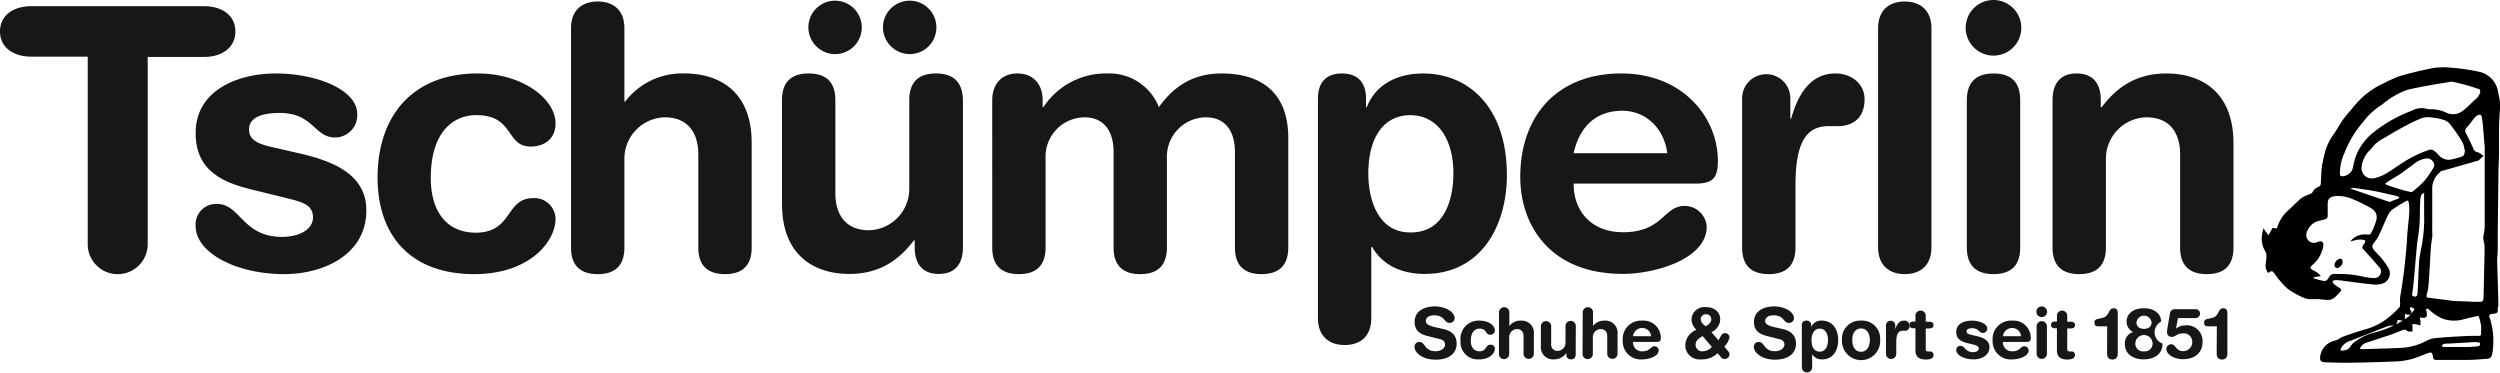
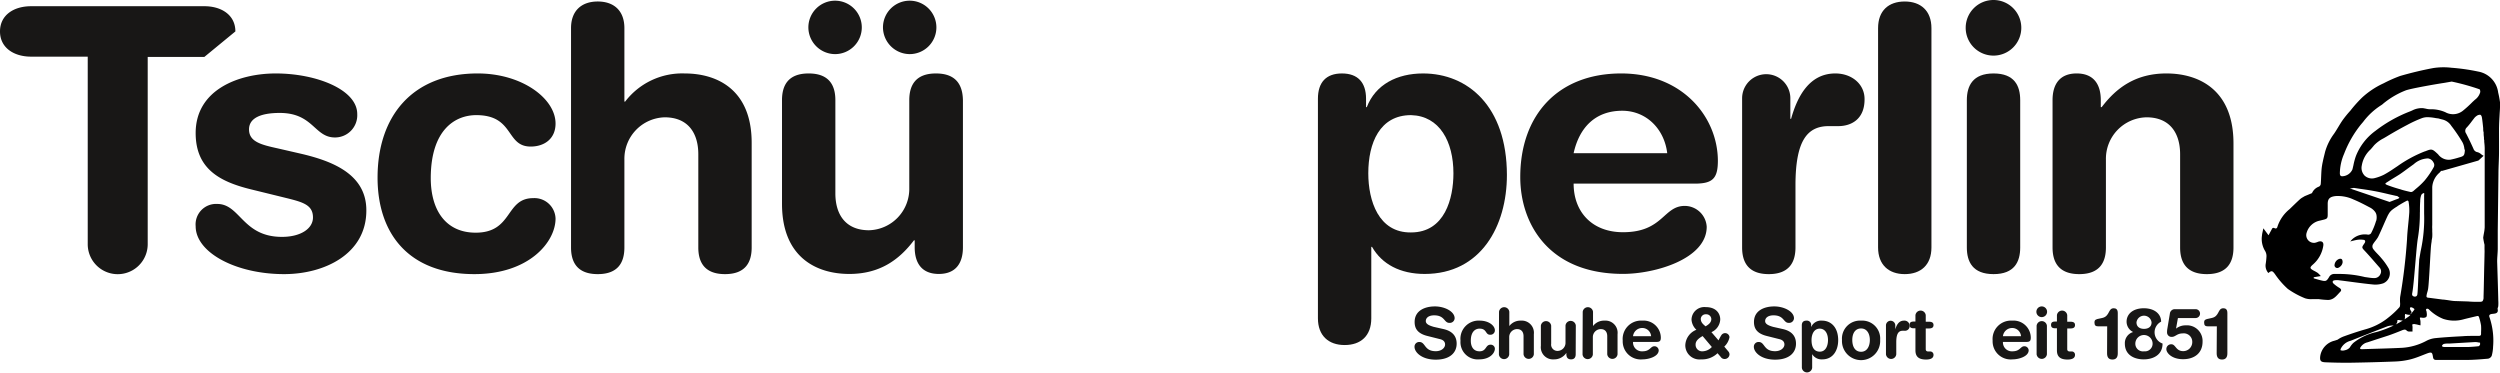
<svg xmlns="http://www.w3.org/2000/svg" id="Ebene_1" data-name="Ebene 1" viewBox="0 0 434.3 64.81">
  <defs>
    <style>.cls-1{fill:none;}.cls-2{fill:#181716;}</style>
  </defs>
  <title>190412_Logo_Tschuemperlin_quer</title>
  <path class="cls-1" d="M361.87,332.35c-4.64,0-7.43,2.86-8.45,7.37h16.26C369.17,335.46,366,332.35,361.87,332.35Z" transform="translate(-80.05 -313.11)" />
-   <path class="cls-1" d="M325.17,333.11c-5.39,0-7.42,4.83-7.42,10.1,0,4.76,1.77,10.35,7.42,10.28,5.91,0,7.37-6,7.37-10.28C332.54,337.75,330.13,333.24,325.17,333.11Z" transform="translate(-80.05 -313.11)" />
-   <path class="cls-2" d="M120.94,318.57c0-2.85-2.41-4.38-5.39-4.38H85.45c-3,0-5.4,1.53-5.4,4.38s2.42,4.38,5.4,4.38h9.84v32.58a5.21,5.21,0,0,0,10.42,0V323h9.84C118.53,323,120.94,321.43,120.94,318.57Z" transform="translate(-80.05 -313.11)" />
+   <path class="cls-2" d="M120.94,318.57c0-2.85-2.41-4.38-5.39-4.38H85.45c-3,0-5.4,1.53-5.4,4.38s2.42,4.38,5.4,4.38h9.84v32.58a5.21,5.21,0,0,0,10.42,0V323h9.84Z" transform="translate(-80.05 -313.11)" />
  <path class="cls-2" d="M132.18,339.78l-3.87-.89c-2.86-.63-5-1.14-5-3.3,0-2,2.1-2.86,5.34-2.86,5.84,0,6,4.26,9.58,4.26a3.86,3.86,0,0,0,3.88-4.07c0-4.25-7.11-7.05-14.16-7.05-6.41,0-13.91,2.8-13.91,10.35,0,6.23,4.19,8.45,9.59,9.78l5.46,1.34c3.3.82,5.33,1.2,5.33,3.55,0,1.91-2.09,3.37-5.39,3.37-6.86,0-7.24-5.72-11.24-5.72a3.56,3.56,0,0,0-3.75,3.87c0,4.58,7,8.32,15.37,8.32,7,0,14.28-3.49,14.28-11.05C143.73,343.21,137.45,341,132.18,339.78Z" transform="translate(-80.05 -313.11)" />
  <path class="cls-2" d="M162.78,333.11c6.66,0,5.08,5.46,9.46,5.46,2.35,0,4.32-1.33,4.32-4,0-4.31-5.78-8.7-13.53-8.7-11.36,0-17.39,7.43-17.39,18.1,0,9.71,5.39,16.76,16.82,16.76,9.52,0,14.1-5.59,14.1-9.65a3.67,3.67,0,0,0-3.88-3.55c-4.89,0-3.49,6-10,6-5.07,0-7.8-3.74-7.8-9.52C154.91,335.59,159.16,333.11,162.78,333.11Z" transform="translate(-80.05 -313.11)" />
  <path class="cls-2" d="M199,325.87a12.47,12.47,0,0,0-10.35,4.89h-.13V318c0-3.05-1.84-4.63-4.63-4.63s-4.64,1.58-4.64,4.63v38.1c0,2.47,1,4.63,4.64,4.63s4.63-2.16,4.63-4.63V340.8a7.2,7.2,0,0,1,7-7.31c4,0,5.84,2.67,5.84,6.42V356.1c0,2.47,1,4.63,4.64,4.63s4.63-2.16,4.63-4.63v-18C210.71,328.67,204.62,325.87,199,325.87Z" transform="translate(-80.05 -313.11)" />
  <path class="cls-2" d="M242.64,325.87c-3.62,0-4.63,2.16-4.63,4.64v15.3a7.19,7.19,0,0,1-7,7.3c-4,0-5.84-2.66-5.84-6.41V330.51c0-2.48-1-4.64-4.64-4.64s-4.63,2.16-4.63,4.64v18c0,9.4,6.1,12.19,11.68,12.19,5.27,0,8.64-2.41,11.24-5.84h.13v1.21c0,2.79,1.27,4.63,4.19,4.63s4.19-1.84,4.19-4.63V330.51C247.28,328,246.26,325.87,242.64,325.87Z" transform="translate(-80.05 -313.11)" />
  <path class="cls-2" d="M225.12,322.51a4.64,4.64,0,1,0-4.64-4.64A4.66,4.66,0,0,0,225.12,322.51Z" transform="translate(-80.05 -313.11)" />
  <path class="cls-2" d="M238.07,322.51a4.64,4.64,0,1,0-4.63-4.64A4.67,4.67,0,0,0,238.07,322.51Z" transform="translate(-80.05 -313.11)" />
-   <path class="cls-2" d="M292.29,325.87c-5,0-8.32,2.23-10.92,5.85a9.24,9.24,0,0,0-8.89-5.85,13,13,0,0,0-11.17,5.85h-.13v-1.21c0-2.79-1.65-4.64-4.38-4.64s-4.38,1.85-4.38,4.64V356.1c0,2.47,1,4.63,4.63,4.63s4.64-2.16,4.64-4.63V340.67a6.84,6.84,0,0,1,6.73-7.18c3.62,0,5.08,2.67,5.08,6V356.1c0,2.47,1,4.63,4.63,4.63s4.64-2.16,4.64-4.63V340.67a6.84,6.84,0,0,1,6.73-7.18c3.62,0,5.08,2.67,5.08,6V356.1c0,2.47,1,4.63,4.63,4.63s4.64-2.16,4.64-4.63v-19C303.85,328.8,298.7,325.87,292.29,325.87Z" transform="translate(-80.05 -313.11)" />
  <path class="cls-2" d="M327.27,325.87c-4.51,0-8.26,1.91-9.78,5.85h-.13v-1.46c0-2.86-1.46-4.39-4.19-4.39S309,327.4,309,330.26v38.15c0,3,1.84,4.64,4.64,4.64s4.63-1.59,4.63-4.64V356h.13c1.71,3,4.89,4.7,9.14,4.7,9.78,0,14.29-8.32,14.29-17.2C341.81,331.53,335,325.87,327.27,325.87Zm-2.1,27.62c-5.65.07-7.42-5.52-7.42-10.28,0-5.27,2-10.1,7.42-10.1,5,.13,7.37,4.64,7.37,10.1C332.54,347.53,331.08,353.49,325.17,353.49Z" transform="translate(-80.05 -313.11)" />
  <path class="cls-2" d="M361.68,325.87c-11,0-17.53,7.24-17.53,18,0,8.06,4.89,16.82,17.85,16.82,5.58,0,14.54-2.6,14.54-8.19a3.84,3.84,0,0,0-3.81-3.62c-3.75,0-3.75,4.57-10.73,4.57-5.4,0-8.58-3.55-8.58-8.44h21c3.11,0,4.06-.83,4.06-4C378.44,333.43,372.34,325.87,361.68,325.87Zm-8.26,13.85c1-4.51,3.81-7.37,8.45-7.37,4.13,0,7.3,3.11,7.81,7.37Z" transform="translate(-80.05 -313.11)" />
  <path class="cls-2" d="M398.88,325.87c-4.51,0-6.6,4-7.68,7.88h-.13v-3.56a4.19,4.19,0,1,0-8.38,0V356.1c0,2.47,1,4.63,4.63,4.63s4.64-2.16,4.64-4.63V345.3c0-7.68,2-10.28,5.78-10.28h1.65c2.28,0,4.57-1.21,4.57-4.64C404,327.78,401.8,325.87,398.88,325.87Z" transform="translate(-80.05 -313.11)" />
  <path class="cls-2" d="M410.94,313.37c-2.79,0-4.63,1.58-4.63,4.63v38.1c0,3,1.84,4.63,4.63,4.63s4.64-1.59,4.64-4.63V318C415.58,315,413.74,313.37,410.94,313.37Z" transform="translate(-80.05 -313.11)" />
  <path class="cls-2" d="M426.37,313.11a4.83,4.83,0,1,0,4.82,4.83A4.83,4.83,0,0,0,426.37,313.11Z" transform="translate(-80.05 -313.11)" />
  <path class="cls-2" d="M426.37,325.87c-3.62,0-4.64,2.16-4.64,4.64V356.1c0,2.47,1,4.63,4.64,4.63s4.63-2.16,4.63-4.63V330.51C431,328,430,325.87,426.37,325.87Z" transform="translate(-80.05 -313.11)" />
  <path class="cls-2" d="M456.4,325.87c-5.27,0-8.64,2.42-11.24,5.85H445v-1.21c0-2.79-1.27-4.64-4.19-4.64s-4.19,1.85-4.19,4.64V356.1c0,2.47,1,4.63,4.64,4.63s4.63-2.16,4.63-4.63V340.8a7.2,7.2,0,0,1,7.05-7.31c4,0,5.84,2.67,5.84,6.42V356.1c0,2.47,1,4.63,4.64,4.63s4.63-2.16,4.63-4.63v-18C468.08,328.67,462,325.87,456.4,325.87Z" transform="translate(-80.05 -313.11)" />
  <path class="cls-2" d="M330.79,370.27c1.84.41,2.31,1.5,2.31,2.54,0,1.59-1.2,2.78-3.63,2.78s-3.69-1.28-3.69-2.23a.81.81,0,0,1,.84-.84c1.1,0,.81,1.6,2.85,1.6,1,0,1.62-.58,1.62-1.17,0-.35-.17-.75-.86-.92l-2.27-.57c-1.83-.47-2.16-1.48-2.16-2.42,0-2,1.82-2.7,3.52-2.7s3.43.88,3.43,2.06a.84.84,0,0,1-.92.8c-.94,0-.77-1.31-2.64-1.31-.94,0-1.45.43-1.45,1s.74.81,1.37,1Z" transform="translate(-80.05 -313.11)" />
  <path class="cls-2" d="M337.13,368.81c1.5,0,2.61.84,2.61,1.68a.76.76,0,0,1-.83.77c-.85,0-.54-1.06-1.83-1.06-.7,0-1.52.48-1.52,2.1,0,1.12.53,1.84,1.51,1.84,1.25,0,1-1.15,1.92-1.15a.71.71,0,0,1,.75.69c0,.78-.88,1.86-2.72,1.86a3,3,0,0,1-3.25-3.24A3.16,3.16,0,0,1,337.13,368.81Z" transform="translate(-80.05 -313.11)" />
  <path class="cls-2" d="M340.46,367.28a.9.9,0,0,1,1.79,0v2.47h0a2.4,2.4,0,0,1,2-.94,2.11,2.11,0,0,1,2.26,2.35v3.49a.9.9,0,0,1-1.79,0v-3.13c0-.73-.36-1.24-1.13-1.24a1.38,1.38,0,0,0-1.36,1.41v3a.9.9,0,0,1-1.79,0Z" transform="translate(-80.05 -313.11)" />
  <path class="cls-2" d="M353.78,374.65c0,.54-.24.89-.81.89s-.81-.35-.81-.89v-.24h0a2.54,2.54,0,0,1-2.17,1.13,2.11,2.11,0,0,1-2.26-2.35V369.7a.9.9,0,0,1,1.79,0v3.13a1.09,1.09,0,0,0,1.13,1.24,1.4,1.4,0,0,0,1.36-1.41v-3a.9.9,0,0,1,1.79,0Z" transform="translate(-80.05 -313.11)" />
  <path class="cls-2" d="M355,367.28a.9.9,0,0,1,1.79,0v2.47h0a2.39,2.39,0,0,1,2-.94,2.11,2.11,0,0,1,2.26,2.35v3.49a.9.9,0,0,1-1.79,0v-3.13c0-.73-.36-1.24-1.13-1.24a1.39,1.39,0,0,0-1.37,1.41v3a.9.9,0,0,1-1.79,0Z" transform="translate(-80.05 -313.11)" />
  <path class="cls-2" d="M363.74,372.51a1.54,1.54,0,0,0,1.65,1.63c1.35,0,1.35-.88,2.08-.88a.74.74,0,0,1,.73.7c0,1.08-1.73,1.58-2.81,1.58a3.13,3.13,0,0,1-3.44-3.25,3.19,3.19,0,0,1,3.38-3.48,3,3,0,0,1,3.24,2.93c0,.61-.18.77-.78.77Zm3.14-1a1.53,1.53,0,0,0-1.51-1.42,1.6,1.6,0,0,0-1.63,1.42Z" transform="translate(-80.05 -313.11)" />
  <path class="cls-2" d="M378.59,372.24a10,10,0,0,1,.48-.88.79.79,0,0,1,.63-.38.77.77,0,0,1,.8.7,3,3,0,0,1-.91,1.64l.74.88a.79.79,0,0,1,.17.49.84.84,0,0,1-.92.78.75.75,0,0,1-.6-.35l-.56-.65a3.85,3.85,0,0,1-2.85,1.07,2.46,2.46,0,0,1-2.75-2.44,3,3,0,0,1,1.93-2.7,2.64,2.64,0,0,1-.85-1.75,2.23,2.23,0,0,1,2.45-2.19c1.94,0,2.54,1.22,2.54,2.14a2.53,2.53,0,0,1-1.53,2.21Zm-2.76-.75c-.71.4-1.22.84-1.22,1.46a1.13,1.13,0,0,0,1.2,1.19,2.28,2.28,0,0,0,1.62-.75Zm.51-1.69c.41-.25,1-.59,1-1.28a.86.86,0,0,0-.92-.81.84.84,0,0,0-.91.79C375.52,369.11,375.89,369.42,376.34,369.8Z" transform="translate(-80.05 -313.11)" />
  <path class="cls-2" d="M389.75,370.27c1.83.41,2.3,1.5,2.3,2.54,0,1.59-1.2,2.78-3.63,2.78s-3.69-1.28-3.69-2.23a.81.81,0,0,1,.84-.84c1.1,0,.81,1.6,2.85,1.6,1,0,1.62-.58,1.62-1.17,0-.35-.17-.75-.86-.92l-2.27-.57c-1.83-.47-2.16-1.48-2.16-2.42,0-2,1.82-2.7,3.52-2.7s3.43.88,3.43,2.06a.84.84,0,0,1-.92.8c-.94,0-.77-1.31-2.64-1.31-.93,0-1.45.43-1.45,1s.74.81,1.37,1Z" transform="translate(-80.05 -313.11)" />
  <path class="cls-2" d="M393.06,369.65c0-.55.26-.84.81-.84a.74.74,0,0,1,.81.84v.28h0a1.88,1.88,0,0,1,1.89-1.12c1.5,0,2.81,1.09,2.81,3.41,0,1.71-.87,3.32-2.76,3.32a1.9,1.9,0,0,1-1.76-.91h0V377a.9.9,0,0,1-1.79,0Zm3.13.55c-1,0-1.44.94-1.44,2s.35,2,1.44,2,1.42-1.15,1.42-2C397.61,371.1,397.15,370.23,396.19,370.2Z" transform="translate(-80.05 -313.11)" />
  <path class="cls-2" d="M403.36,368.81a3.12,3.12,0,0,1,3.31,3.36,3.32,3.32,0,1,1-6.63,0A3.13,3.13,0,0,1,403.36,368.81Zm0,5.41c1.06,0,1.52-1,1.52-2.05s-.48-2-1.52-2-1.53.87-1.53,2S402.29,374.22,403.36,374.22Z" transform="translate(-80.05 -313.11)" />
  <path class="cls-2" d="M407.68,369.64a.81.81,0,1,1,1.62,0v.69h0c.21-.75.62-1.52,1.49-1.52a.9.9,0,0,1,1,.87.81.81,0,0,1-.88.89h-.32c-.73,0-1.12.51-1.12,2v2.09a.9.9,0,0,1-1.79,0Z" transform="translate(-80.05 -313.11)" />
  <path class="cls-2" d="M412.8,370.14h-.31c-.5,0-.71-.19-.71-.59s.21-.58.71-.58h.31v-1.1a.9.9,0,0,1,1.79,0V369h.54c.52,0,.81.15.81.58s-.29.59-.81.59h-.54v3.59c0,.27.14.41.46.41h.26a.57.57,0,0,1,.63.6c0,.52-.44.8-1.3.8-1.3,0-1.84-.54-1.84-1.59Z" transform="translate(-80.05 -313.11)" />
-   <path class="cls-2" d="M422.54,368.81c1.36,0,2.74.54,2.74,1.36a.75.75,0,0,1-.75.78c-.7,0-.73-.82-1.85-.82-.63,0-1,.17-1,.55s.4.52,1,.64l.75.17c1,.24,2.23.67,2.23,1.92,0,1.46-1.41,2.13-2.76,2.13-1.62,0-3-.72-3-1.61a.69.69,0,0,1,.73-.74c.77,0,.84,1.1,2.17,1.1.64,0,1-.28,1-.65s-.39-.53-1-.69l-1.05-.25c-1-.26-1.86-.69-1.86-1.89C419.85,369.35,421.3,368.81,422.54,368.81Z" transform="translate(-80.05 -313.11)" />
  <path class="cls-2" d="M428,372.51a1.55,1.55,0,0,0,1.66,1.63c1.35,0,1.35-.88,2.07-.88a.74.74,0,0,1,.74.7c0,1.08-1.73,1.58-2.81,1.58a3.14,3.14,0,0,1-3.45-3.25,3.2,3.2,0,0,1,3.39-3.48,3,3,0,0,1,3.24,2.93c0,.61-.19.77-.79.77Zm3.14-1a1.53,1.53,0,0,0-1.51-1.42,1.61,1.61,0,0,0-1.63,1.42Z" transform="translate(-80.05 -313.11)" />
  <path class="cls-2" d="M434.74,366.34a.93.93,0,1,1-.93.93A.93.93,0,0,1,434.74,366.34Zm-.89,3.36a.9.9,0,0,1,1.79,0v4.95a.9.9,0,0,1-1.79,0Z" transform="translate(-80.05 -313.11)" />
  <path class="cls-2" d="M437.38,370.14h-.31c-.5,0-.71-.19-.71-.59s.21-.58.71-.58h.31v-1.1a.9.9,0,0,1,1.79,0V369h.54c.53,0,.81.15.81.58s-.28.59-.81.59h-.54v3.59c0,.27.15.41.47.41h.25a.56.56,0,0,1,.63.6c0,.52-.44.8-1.3.8-1.3,0-1.84-.54-1.84-1.59Z" transform="translate(-80.05 -313.11)" />
  <path class="cls-2" d="M446.11,369.8h-1.59c-.4,0-.62-.15-.62-.65s.24-.58.88-.7l.46-.1c1.36-.29,1-1.69,2-1.69.39,0,.71.17.71.83v7c0,.64-.24,1.08-.93,1.08s-.93-.44-.93-1.08Z" transform="translate(-80.05 -313.11)" />
  <path class="cls-2" d="M450.62,370.79a2,2,0,0,1-1.14-1.8c0-1.35,1.14-2.33,3-2.33s3,1,3,2.33a2.07,2.07,0,0,0,.25,3.8c0,2.08-1.77,2.75-3.28,2.75s-3.27-.67-3.27-2.75A2,2,0,0,1,450.62,370.79Zm1.89,3.35a1.33,1.33,0,0,0,1.49-1.33,1.49,1.49,0,0,0-3,0A1.32,1.32,0,0,0,452.51,374.14Zm0-3.9c.74,0,1.31-.35,1.31-1.13a1.32,1.32,0,0,0-2.62,0C451.2,369.89,451.78,370.24,452.51,370.24Z" transform="translate(-80.05 -313.11)" />
  <path class="cls-2" d="M457,367.59a.86.86,0,0,1,.79-.77h3.68a.77.77,0,1,1,0,1.54H458.4l-.33,1.84,0,0a2.64,2.64,0,0,1,1.7-.57,2.71,2.71,0,0,1,2.91,2.83c0,2-1.42,3.05-3.39,3.05s-2.9-1.1-2.9-1.74a.83.83,0,0,1,.88-.85c.75,0,.75,1.19,2.05,1.19a1.57,1.57,0,0,0,1.57-1.57,1.47,1.47,0,0,0-1.66-1.51c-1,0-1.26.6-1.87.6a.77.77,0,0,1-.85-.81,3.34,3.34,0,0,1,.06-.65Z" transform="translate(-80.05 -313.11)" />
  <path class="cls-2" d="M465.16,369.8h-1.59c-.4,0-.62-.15-.62-.65s.24-.58.88-.7l.45-.1c1.37-.29,1-1.69,2-1.69.39,0,.71.17.71.83v7c0,.64-.25,1.08-.93,1.08s-.93-.44-.93-1.08Z" transform="translate(-80.05 -313.11)" />
  <path d="M486.41,358.09a1.23,1.23,0,0,0-.8,1,.48.48,0,0,0,.68.53,1.12,1.12,0,0,0,.28-.18,1.14,1.14,0,0,0,.44-.78h0C487,358.11,486.8,358,486.41,358.09Z" transform="translate(-80.05 -313.11)" />
  <path d="M514.35,330.87a16.93,16.93,0,0,0-.32-1.7,4.23,4.23,0,0,0-3.43-3.62,34.93,34.93,0,0,0-4.68-.67,11.85,11.85,0,0,0-3.15.05c-1.94.36-3.87.83-5.75,1.37a24.3,24.3,0,0,0-2.91,1.29,14.2,14.2,0,0,0-3.75,2.5,22.47,22.47,0,0,0-2,2.24A18.82,18.82,0,0,0,487,334c-.52.75-.95,1.57-1.47,2.33a9.74,9.74,0,0,0-1.57,3.18c-.13.56-.28,1.11-.39,1.67a10.84,10.84,0,0,0-.22,1.37c-.07.84-.07,1.69-.14,2.54a.61.61,0,0,1-.31.44,2.05,2.05,0,0,0-1.21,1.13l-1.23.51a2.19,2.19,0,0,0-.29.17,2.87,2.87,0,0,0-.61.42c-.6.55-1.18,1.12-1.77,1.69a6.49,6.49,0,0,0-2.09,3c-.06.27-.2.44-.51.3s-.4,0-.51.23l-.54,1-.9-1.21c-.09.48-.21.87-.24,1.26a4,4,0,0,0,.55,2.69,1.72,1.72,0,0,1,.23,1,12.21,12.21,0,0,1-.15,1.34,1.94,1.94,0,0,0,.48,1.48c.56-.48.71-.39,1.14.18a14.17,14.17,0,0,0,2.24,2.58,14.59,14.59,0,0,0,3,1.63,3.36,3.36,0,0,0,1.16.15c.41,0,.84,0,1.25,0a15.19,15.19,0,0,0,1.62.14c1-.05,1.49-.82,2.09-1.43.26-.27.14-.49-.18-.68a6.17,6.17,0,0,1-1-.74c-.21-.2-.23-.49.14-.56a2.66,2.66,0,0,1,.89,0c1.91.23,3.8.52,5.72.71a4.23,4.23,0,0,0,1.91-.2,1.87,1.87,0,0,0,.9-2.61,11,11,0,0,0-1.32-1.83c-.44-.55-1-1-1.4-1.6a.78.78,0,0,1,0-.71c.27-.48.7-.88.94-1.37.59-1.22,1.09-2.48,1.67-3.7a.57.57,0,0,1,.08-.13h0a2.66,2.66,0,0,1,.29-.45,3.31,3.31,0,0,1,.26-.27,7.06,7.06,0,0,1,1.06-.72l-.06,0,.17-.1c.51-.31,1-.61,1.57-.89a.29.29,0,0,1,.23.29,8.87,8.87,0,0,1,.11,1.78c-.1,1.56-.33,3.11-.39,4.66A96.06,96.06,0,0,1,497,364.72a6.72,6.72,0,0,0,0,1.1c0,.22,0,.5-.11.65a14.87,14.87,0,0,1-1.45,1.41c-.26.23-.54.44-.82.66a10.88,10.88,0,0,1-3.51,1.74c-1.31.37-2.6.8-3.87,1.26a4.59,4.59,0,0,0-1.1.58l-.51.17a3.26,3.26,0,0,0-2.5,2.63c-.13.92.12,1.1.95,1.13,1.47.06,2.95.09,4.42.07q3.82-.06,7.65-.21a13.34,13.34,0,0,0,2.6-.36c1-.25,1.89-.64,2.83-1s1-.23,1.13.59c.06.35.19.51.61.5,1.71,0,3.43,0,5.15,0,1.27,0,2.54-.11,3.81-.22a.89.89,0,0,0,.63-.5,6.74,6.74,0,0,0,.24-1.61,12.59,12.59,0,0,0-.61-5.05c-.13-.33-.06-.54.39-.61s1.23,0,1-.89c0-.14.11-.32.12-.49a6.86,6.86,0,0,0,0-1c0-.7-.17-5.92-.19-6.61s.09-1.53.1-2.3c0-1.06,0-2.13,0-3.2l.12-9.79c0-1.22.09-2.44.1-3.65s0-2.7,0-4.05c0-1,.07-2,.12-3A15.16,15.16,0,0,0,514.35,330.87Zm-3.53-2.24a.79.79,0,0,1,.1.41.17.17,0,0,1,0,.07,2.43,2.43,0,0,1-.94,1.34l-.41.38a19.46,19.46,0,0,1-1.67,1.52,2.74,2.74,0,0,1-3.05.25,6.13,6.13,0,0,0-2.63-.51,2.85,2.85,0,0,1-.74-.1l-.49-.09a3.58,3.58,0,0,0-1.91.41l-.38.16a23.85,23.85,0,0,0-6,3.38,9.9,9.9,0,0,0-3.39,4.39,11.28,11.28,0,0,0-.42,1.56c-.06.25-.11.5-.18.75a2,2,0,0,1-1.77,1.18c-.25,0-.41-.12-.41-.52a8.76,8.76,0,0,1,.73-3.36,18.87,18.87,0,0,1,2.93-5.11l.39-.46a11.92,11.92,0,0,1,3.09-2.87,2.34,2.34,0,0,0,.43-.33c.08-.06.15-.13.24-.19a14.33,14.33,0,0,1,3.64-2.08c.87-.31,4.68-1,6.72-1.31l1.26-.22h0A40.06,40.06,0,0,1,510.82,328.63Zm.84,27v.14c0,.2,0,.4,0,.6a8.43,8.43,0,0,1,0,.86c0,.51-.05,2-.08,3.6s-.07,3.35-.09,3.89a1.08,1.08,0,0,1-.17.7c-.11.1-.32.14-.72.12-.58,0-1.16,0-1.74-.06l-2.18-.07c-.49,0-1-.1-1.47-.17l-.6-.08h-.14l-2.46-.32c-.28,0-.37-.09-.4-.13s-.05-.13,0-.39.07-.3.11-.45a4.07,4.07,0,0,0,.14-.58c.1-.62.2-2.4.3-4.12s.17-3.22.26-3.78l.05-.32c0-.26.09-.52.11-.78a7.3,7.3,0,0,0,0-.93l0-.48a5,5,0,0,1,0-.67c0-.64,0-1.27,0-1.91s0-1.13,0-1.7c0-.93,0-2,0-3a3.59,3.59,0,0,1,1.27-2.5c.1-.11.21-.23.27-.31l.07,0,.13,0,6.14-1.75a.43.43,0,0,0,.2-.09l.84-.77-.28-.17-.18-.14a1.57,1.57,0,0,0-.58-.32.89.89,0,0,1-.72-.59c-.36-.81-.76-1.65-1.27-2.65a.79.79,0,0,1,.12-1.07,12.34,12.34,0,0,0,.87-1.07l.44-.57a1.65,1.65,0,0,1,.36-.33,1,1,0,0,1,.54-.22.25.25,0,0,1,.13,0c.15.06.25.26.29.55.09.59.15,1.18.21,1.77,0,.24,0,.49.08.74a4.49,4.49,0,0,0,.05.84c0,.17,0,.38.05.54h0l0,.25c.07.65.07.77.08,1s0,.36,0,.83c0,.81,0,1.64,0,2.44,0,.33,0,.67,0,1v5.92c0,.45,0,.89,0,1.34s0,.59,0,.89c0,.48,0,1,0,1.45a7,7,0,0,1-.13,1c-.05.27-.1.54-.13.81A11.14,11.14,0,0,0,511.66,355.63Zm-25,18.31a.4.4,0,0,1,0-.19,2.61,2.61,0,0,1,1.74-1.44c2.24-.9,4.45-1.76,6.31-2.48a2.75,2.75,0,0,1,.91-.17h0a.8.8,0,0,0,.9-.76c0-.1,0-.17.06-.19s.08,0,.28,0a1.85,1.85,0,0,0,.61.08,18.14,18.14,0,0,1-4.57,2,9.9,9.9,0,0,0-4,1.87,3.51,3.51,0,0,0-.63.8,1.47,1.47,0,0,1-.86.49A1.17,1.17,0,0,1,486.62,373.94Zm11.19-6.05c0-.16,0-.22,0-.23a.73.73,0,0,1,.28.07,2.26,2.26,0,0,0,.43.07l.25,0a2.43,2.43,0,0,1-.38.34l-.65.44A1.31,1.31,0,0,0,497.81,367.89Zm-2.66-19.69-6.95-2.36.14,0c.17,0,.35-.06.5-.08l.14,0,1,.15c.8.11,1.56.22,2.32.36,1,.18,1.93.4,2.86.62l1.16.26a.41.41,0,0,0,.11,0l.41.29a.88.88,0,0,1-.21.19C496.21,347.77,495.69,348,495.15,348.2ZM499,367.32l-.11-.19a1.06,1.06,0,0,1-.16-.32.39.39,0,0,1,0-.26.35.35,0,0,1,.25-.05,1.16,1.16,0,0,1,.49.29.78.78,0,0,1,0,.12l-.21.27-.39.49,0-.07-.2-.16.22.12.06-.12Zm-8.23-23.77a1.92,1.92,0,0,1-.43-1.69,4.83,4.83,0,0,1,1.55-2.81c.2-.23.4-.46.58-.69a6.08,6.08,0,0,1,1.67-1.23l.46-.27c1.19-.72,2.41-1.41,3.65-2.06a21.22,21.22,0,0,1,2.55-1.17,2.76,2.76,0,0,1,1-.16,8,8,0,0,1,1.35.15l.34.05c.18,0,.35.08.53.12l.4.1a2.52,2.52,0,0,1,1.47,1.08,27.63,27.63,0,0,1,1.94,2.86,3,3,0,0,1,.31.95c0,.15.07.31.11.45-.08.89-.15,1-1,1.23a14.76,14.76,0,0,1-1.52.39,2.29,2.29,0,0,1-2.13-.93c-1-.93-1.06-1-2.18-.55l-.22.07a22.12,22.12,0,0,0-4.65,2.53l-.66.44a18.89,18.89,0,0,1-1.72,1.06,7.83,7.83,0,0,1-1.63.59A1.87,1.87,0,0,1,490.76,343.55Zm9.67,6.42c0-.64,0-1.28.05-1.91a3,3,0,0,1,.19-1.09.7.7,0,0,1,.49-.33,1.31,1.31,0,0,1,0,.38v3.17a26.19,26.19,0,0,1-.61,6.57c-.08.49-.17,1-.25,1.48,0,.27-.08,1.29-.13,2.49-.05,1.39-.12,3.29-.2,3.59a.41.41,0,0,1-.2.27.54.54,0,0,1-.45,0c-.2-.09-.3-.21-.22-.6.17-.89.34-2.93.51-4.89s.32-3.82.47-4.66A26,26,0,0,0,500.43,350Zm-5.73-4.74c-.25-.11-.28-.19-.28-.19s0-.09.27-.26.75-.48,1.13-.71.76-.46,1.13-.7c.53-.36,1.05-.75,1.55-1.12l.86-.62a3.87,3.87,0,0,1,2.47-1,1.26,1.26,0,0,1,.94.68.81.81,0,0,1,.08.8,14.76,14.76,0,0,1-1.61,2.37,12.81,12.81,0,0,1-1.51,1.43l-.48.42a1,1,0,0,1-.31.14l-.1,0-.48-.11c-.41-.1-.8-.19-1.17-.31l-.14-.05A24.25,24.25,0,0,1,494.7,345.23Zm-4.58,28.2a1.91,1.91,0,0,1,1.2-.85l1.55-.51,2.07-.67c.7-.24,1.45-.53,2.36-.9a1.51,1.51,0,0,1,.48-.13.47.47,0,0,1,.36.18.71.71,0,0,0,.57.15h.18l.25,0,0-.25a1.11,1.11,0,0,1,0-.19,3,3,0,0,0,0-.42,1.35,1.35,0,0,0-.05-.29s0,0,0-.05a.71.71,0,0,1,.35-.1l.45.08.31.08.33.07,0-.34a2.32,2.32,0,0,1,0-.24,2.3,2.3,0,0,0-.05-.4.9.9,0,0,1-.05-.35s.07-.05.37,0,.72,0,.8-.25a1.43,1.43,0,0,0,0-.62l0-.1a1.09,1.09,0,0,0-.07-.24l-.05-.14c0-.09.08-.19.16-.21a.45.45,0,0,1,.39.16,7.51,7.51,0,0,0,2.46,1.61,6.06,6.06,0,0,0,3.6.05c.74-.19,1.49-.36,2.24-.54a.28.28,0,0,1,.38.23,9.65,9.65,0,0,1,.34,1.41,8.8,8.8,0,0,1,0,1.15v.29c0,.22-.07.36-.41.36l-.64,0c-.72,0-1.46,0-2.19.06-1.7.09-3.24.18-4.79.34a4.3,4.3,0,0,0-1.54.5,10.35,10.35,0,0,1-4.12,1.17c-1.79.09-3.61.14-5.37.19l-1.61.05c-.23,0-.31-.05-.32-.07S490,373.61,490.12,373.43Zm14.14-.25a.62.62,0,0,1,.32-.32,2.93,2.93,0,0,1,.69-.07h.32l1-.06,3.44-.2h.06a3.36,3.36,0,0,1,.6.09l.09,0a.15.15,0,0,1,.1.05c0,.05,0,.23,0,.29a.6.6,0,0,1-.23.29c-.58.07-1.18.11-1.75.14l-.7,0-.91,0c-.81,0-1.62,0-2.46,0-.17,0-.42,0-.49-.08A.3.3,0,0,1,504.26,373.18ZM506,327.05l0,.08,0-.11h0Zm-13.18,24.44a11.52,11.52,0,0,1-.88,2.16.62.62,0,0,1-.55.22,3.24,3.24,0,0,0-2.63.73,4.31,4.31,0,0,0-.42.46,11.44,11.44,0,0,1,1.22-.29,3.69,3.69,0,0,1,1.05,0c.34,0,.41.31.2.6-.53.76-.5.74.13,1.41.85.91,1.65,1.86,2.47,2.79a1,1,0,0,1,.18,1.13,1.14,1.14,0,0,1-1.08.72c-.54,0-1.09-.11-1.63-.18a18.72,18.72,0,0,0-4.47-.54c-.29,0-.58,0-.87,0a1,1,0,0,0-.88.54c-.45.74-.58.78-1.42.57-.42-.1-.84-.23-1.25-.35,0-.06,0-.13,0-.19l1.23-.2a4.63,4.63,0,0,0-.52-.54,6.24,6.24,0,0,0-.66-.38c-.78-.42-.79-.56-.14-1.13a5.34,5.34,0,0,0,1.75-3.21c.11-.63-.26-.91-.88-.71a3,3,0,0,1-.58.19,1.34,1.34,0,0,1-1.43-1.75,3,3,0,0,1,2.32-2.11l.28-.07c1.07-.25,1.07-.25,1.06-1.33,0-.31,0-.62,0-.93s0-.34,0-.51a.27.27,0,0,1,0-.09c0-.95.49-1.23,1.39-1.33a6.44,6.44,0,0,1,3.12.61c.94.39,1.85.86,2.75,1.34a2.59,2.59,0,0,1,1,.83,1.46,1.46,0,0,1,.2.46A2.3,2.3,0,0,1,492.84,351.49Z" transform="translate(-80.05 -313.11)" />
</svg>